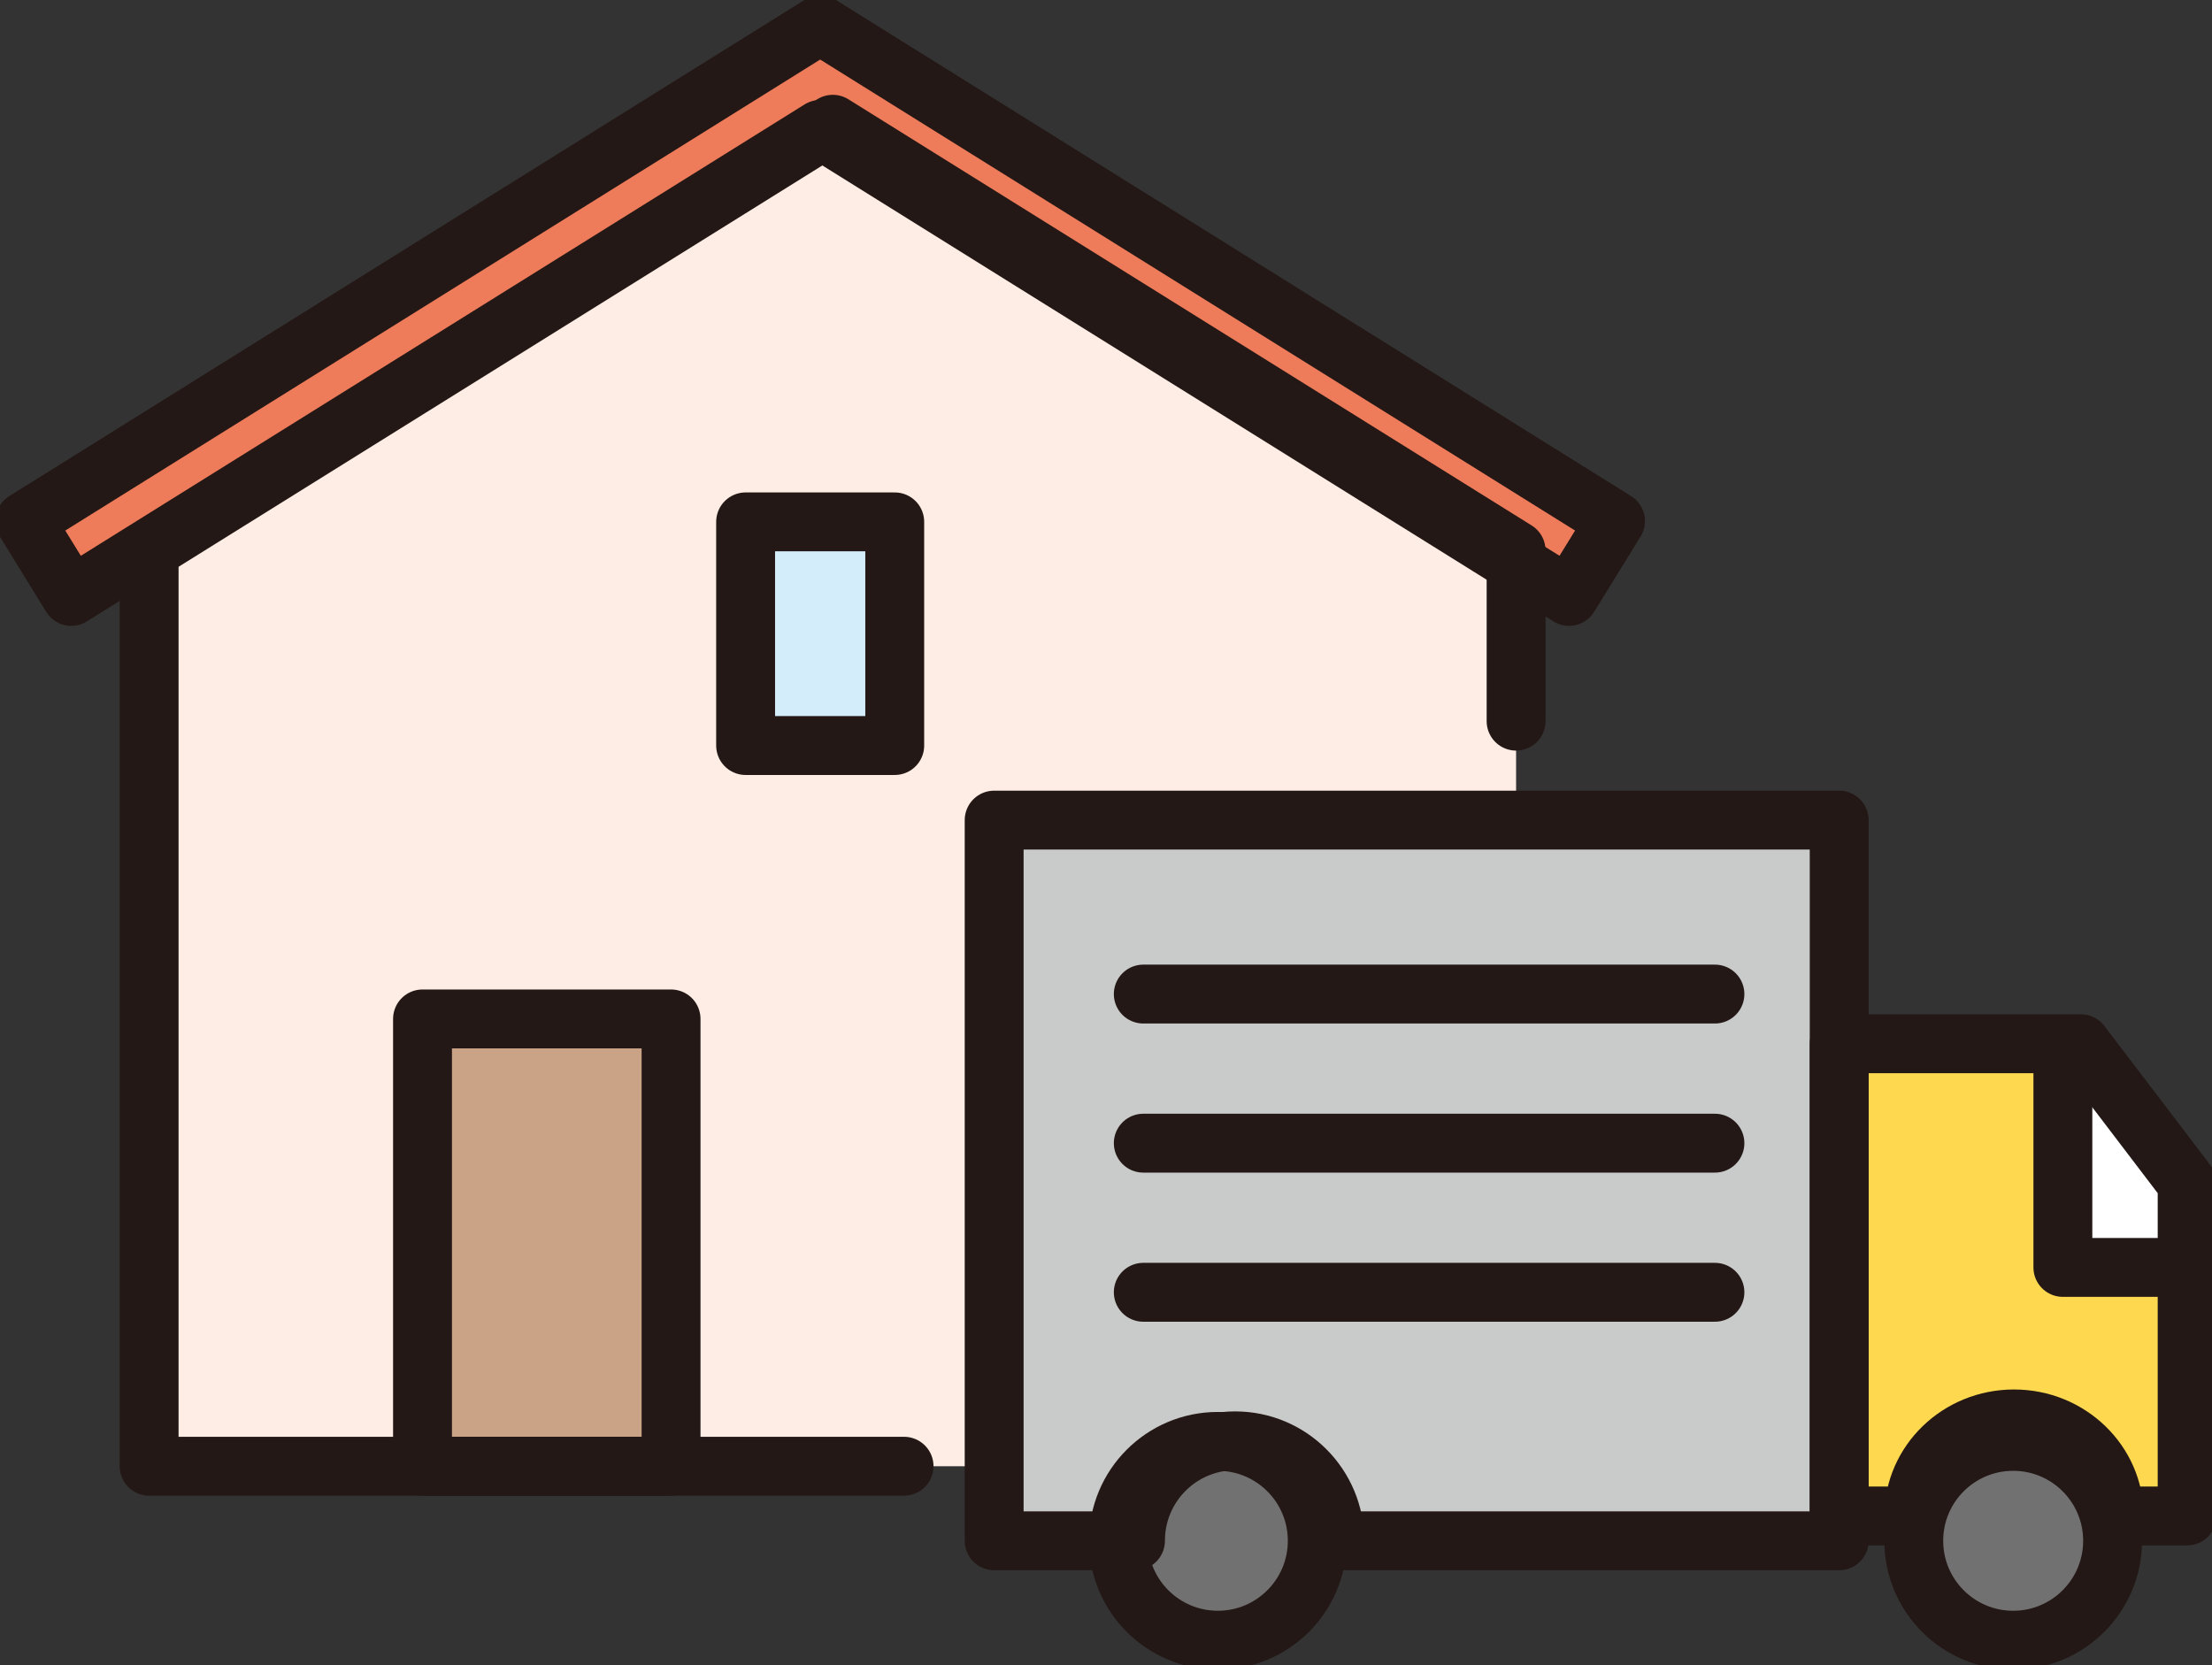
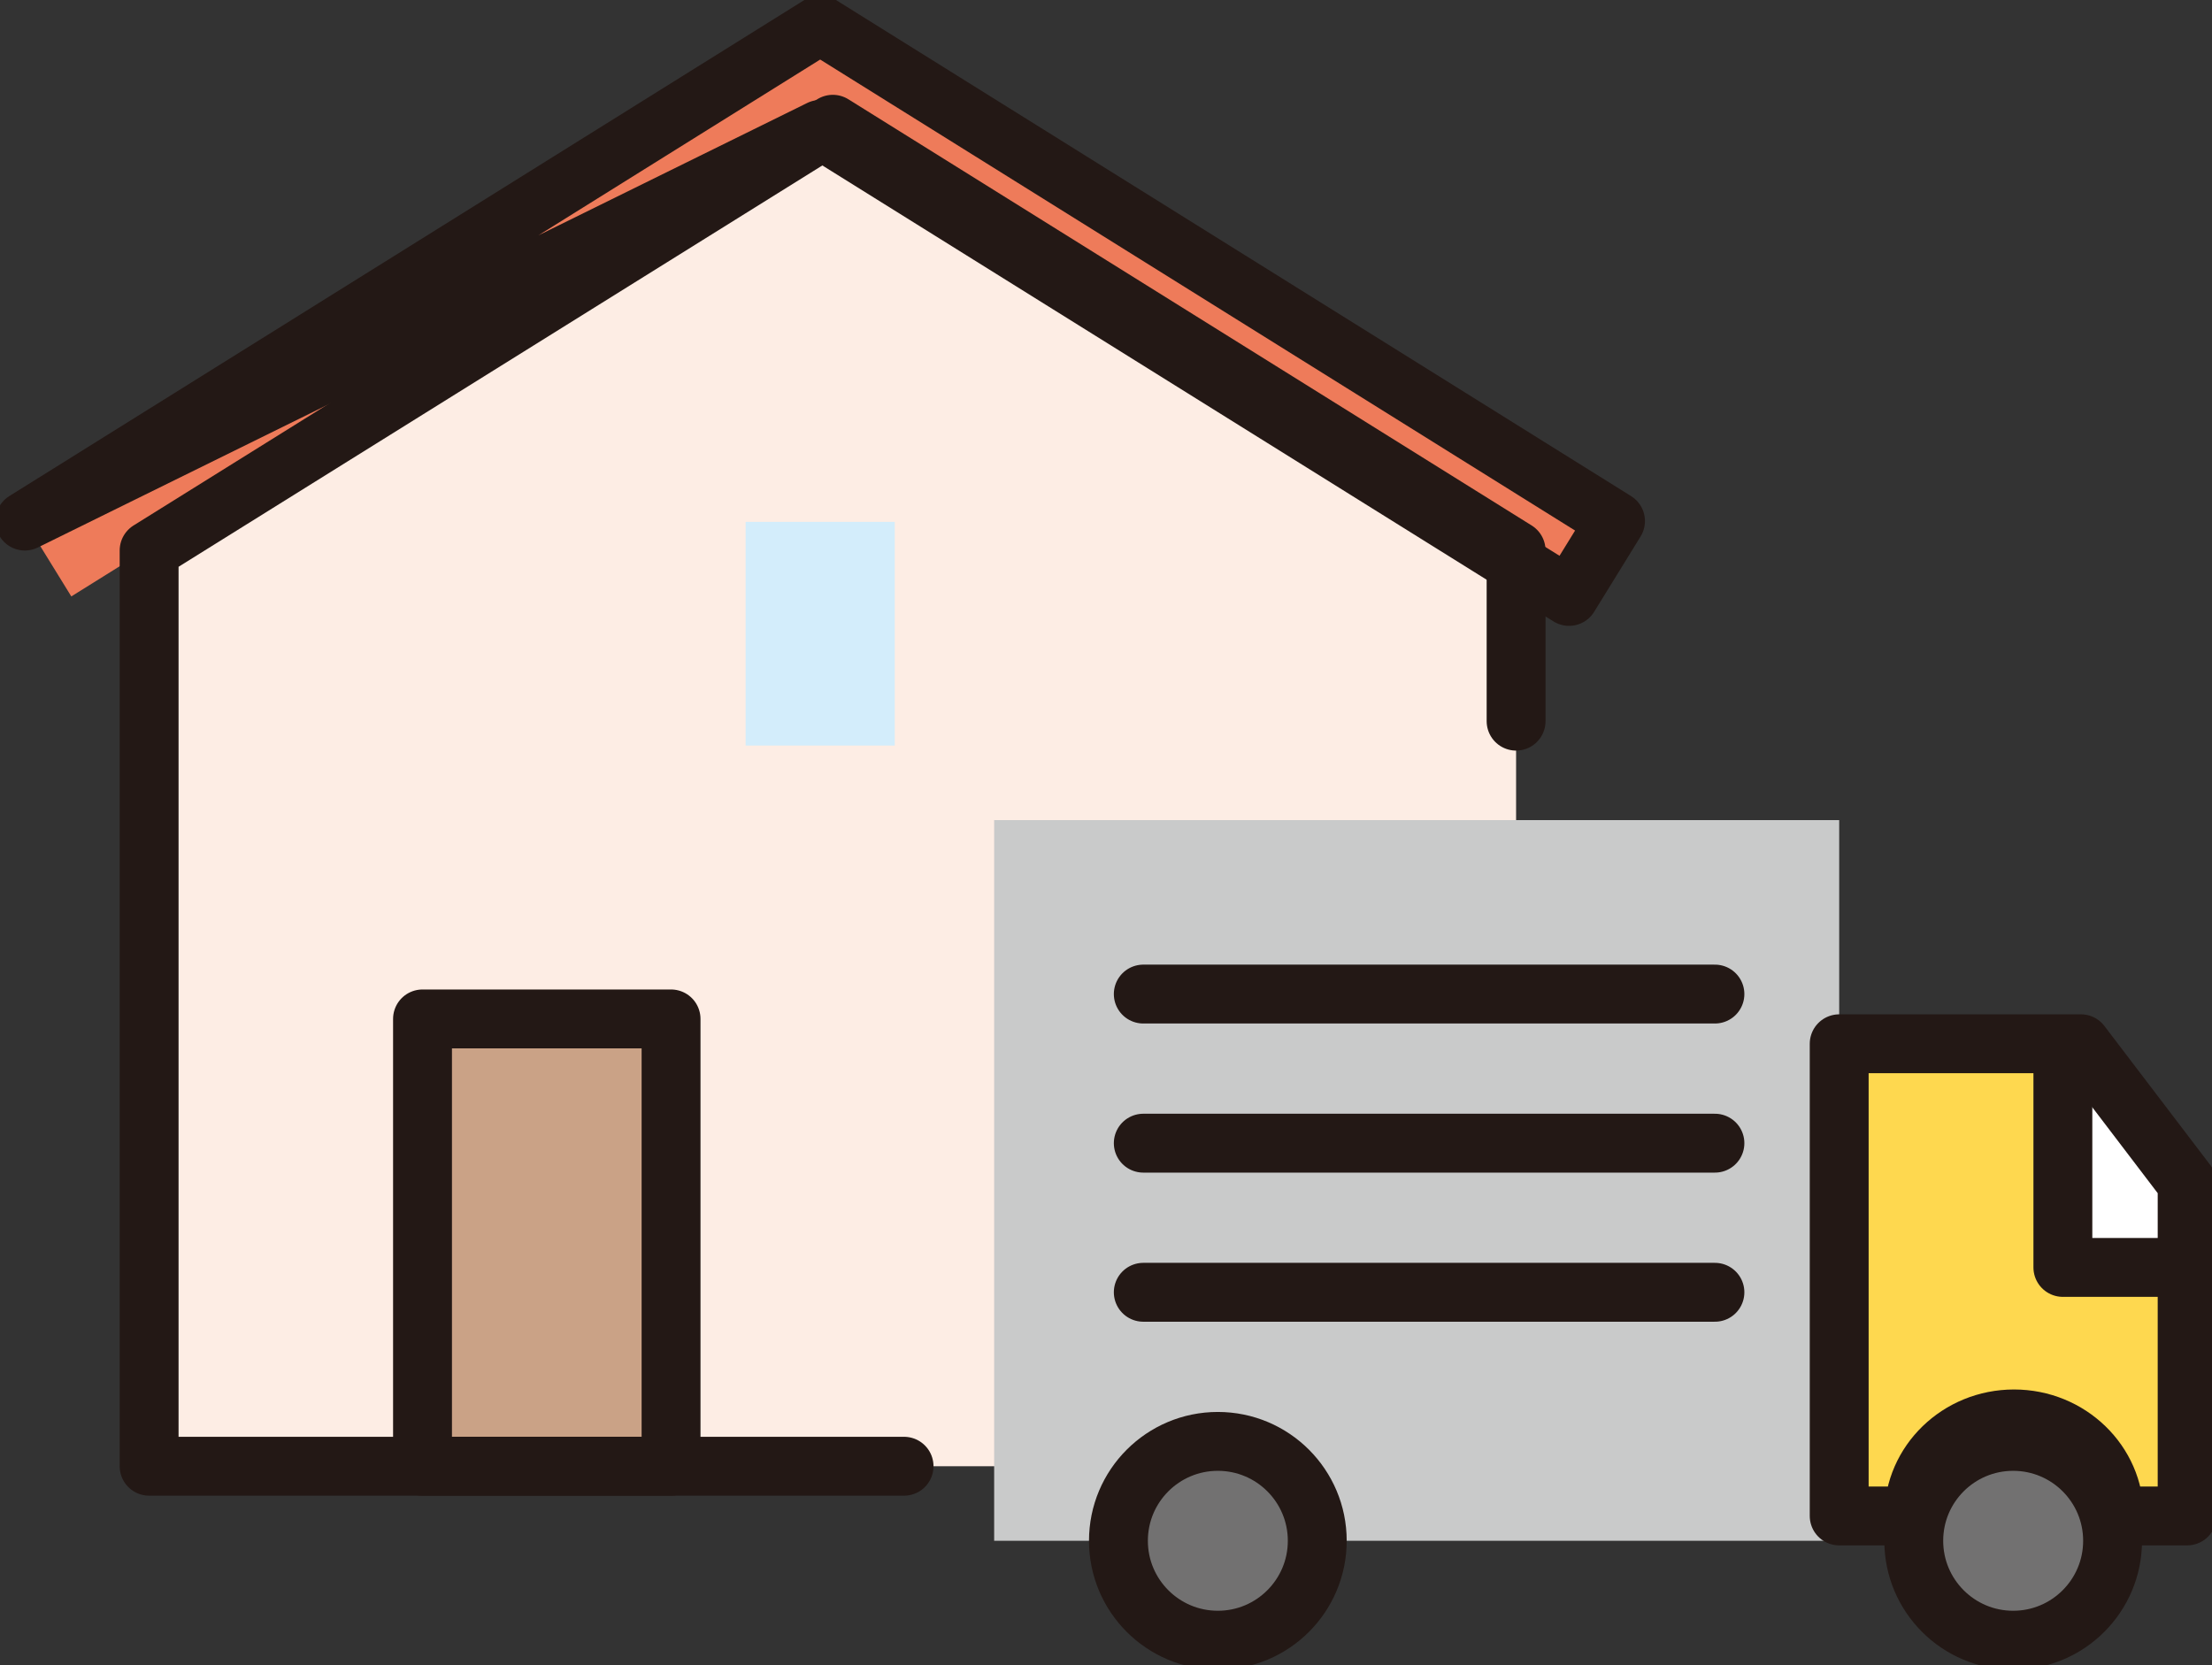
<svg xmlns="http://www.w3.org/2000/svg" width="89" height="67" viewBox="0 0 89 67" fill="none">
  <rect x="0" y="0" width="89" height="67" fill="#333333" stroke="none" />
  <g clip-path="url(#clip0_3182_13319)">
    <path d="M61 59.001V22.15L33.508 5L6 22.15V59.001H61Z" fill="#FDEDE4" />
    <path d="M33 1L65 20.968L63.131 24L33 5.207L2.869 24L1 20.968L33 1Z" fill="#EE7B5A" />
    <path d="M30 30H36V21H30V30Z" fill="#D3EDFB" />
    <path d="M17 59.001H27L27 41.001H17V59.001Z" fill="#CAA286" />
    <path d="M40 62.001L74 62.001V33.001H40L40 62.001Z" fill="#C9CACA" />
    <path fill-rule="evenodd" clip-rule="evenodd" d="M74 62.001H88V47.923L83.397 42.001H74V62.001Z" fill="#FED84F" />
    <path fill-rule="evenodd" clip-rule="evenodd" d="M88 51.001H82V42.001L82.984 42.001L88 48.013V51.001Z" fill="white" />
    <path d="M84.929 63.36C85.777 61.32 84.809 58.983 82.767 58.139C80.725 57.296 78.382 58.267 77.535 60.307C76.687 62.347 77.655 64.684 79.697 65.527C81.739 66.37 84.082 65.4 84.929 63.36Z" fill="#727171" />
    <path d="M52.929 63.36C53.777 61.32 52.809 58.983 50.767 58.139C48.725 57.296 46.382 58.267 45.535 60.307C44.687 62.347 45.655 64.684 47.697 65.527C49.739 66.37 52.081 65.4 52.929 63.36Z" fill="#727171" />
    <path d="M61 29.019V22.15L33.508 5L6 22.15V59.001H36.375" stroke="#231815" stroke-width="2.369" stroke-linecap="round" stroke-linejoin="round" />
-     <path d="M33 1L65 20.968L63.131 24L33 5.207L2.869 24L1 20.968L33 1Z" stroke="#231815" stroke-width="2.369" stroke-linecap="round" stroke-linejoin="round" />
-     <path d="M30 30H36V21H30V30Z" stroke="#231815" stroke-width="2.369" stroke-linecap="round" stroke-linejoin="round" />
+     <path d="M33 1L65 20.968L63.131 24L33 5.207L1 20.968L33 1Z" stroke="#231815" stroke-width="2.369" stroke-linecap="round" stroke-linejoin="round" />
    <path d="M17 59.001H27L27 41.001H17V59.001Z" stroke="#231815" stroke-width="2.369" stroke-linecap="round" stroke-linejoin="round" />
    <path d="M83 43.001V51.001H88" stroke="#231815" stroke-width="2.369" stroke-linecap="round" stroke-linejoin="round" />
    <path d="M69 40.001H46" stroke="#231815" stroke-width="2.369" stroke-linecap="round" stroke-linejoin="round" />
    <path d="M69 46.001H46" stroke="#231815" stroke-width="2.369" stroke-linecap="round" stroke-linejoin="round" />
    <path d="M69 52.001H46" stroke="#231815" stroke-width="2.369" stroke-linecap="round" stroke-linejoin="round" />
    <path fill-rule="evenodd" clip-rule="evenodd" d="M83.727 42.001L88 47.613V61.001H85.068C85.068 58.845 83.262 57.097 81.034 57.097C78.807 57.097 77.001 58.845 77.001 61.001H74V42.001H83.727Z" stroke="#231815" stroke-width="2.369" stroke-linecap="round" stroke-linejoin="round" />
    <path d="M81 66.001C83.209 66.001 85 64.21 85 62.001C85 59.791 83.209 58.001 81 58.001C78.791 58.001 77 59.791 77 62.001C77 64.21 78.791 66.001 81 66.001Z" stroke="#231815" stroke-width="2.369" stroke-linecap="round" stroke-linejoin="round" />
-     <path fill-rule="evenodd" clip-rule="evenodd" d="M74 33.001V62.001H53.707C53.707 59.779 51.911 57.979 49.696 57.979C47.481 57.979 45.686 59.779 45.686 62.001H40V33.001H74Z" stroke="#231815" stroke-width="2.369" stroke-linecap="round" stroke-linejoin="round" />
    <path d="M49 66.001C51.209 66.001 53 64.21 53 62.001C53 59.791 51.209 58.001 49 58.001C46.791 58.001 45 59.791 45 62.001C45 64.21 46.791 66.001 49 66.001Z" stroke="#231815" stroke-width="2.369" stroke-linecap="round" stroke-linejoin="round" />
  </g>
  <defs>
    <clipPath id="clip0_3182_13319">
      <rect width="89" height="67" fill="white" transform="translate(0 0)" />
    </clipPath>
  </defs>
</svg>